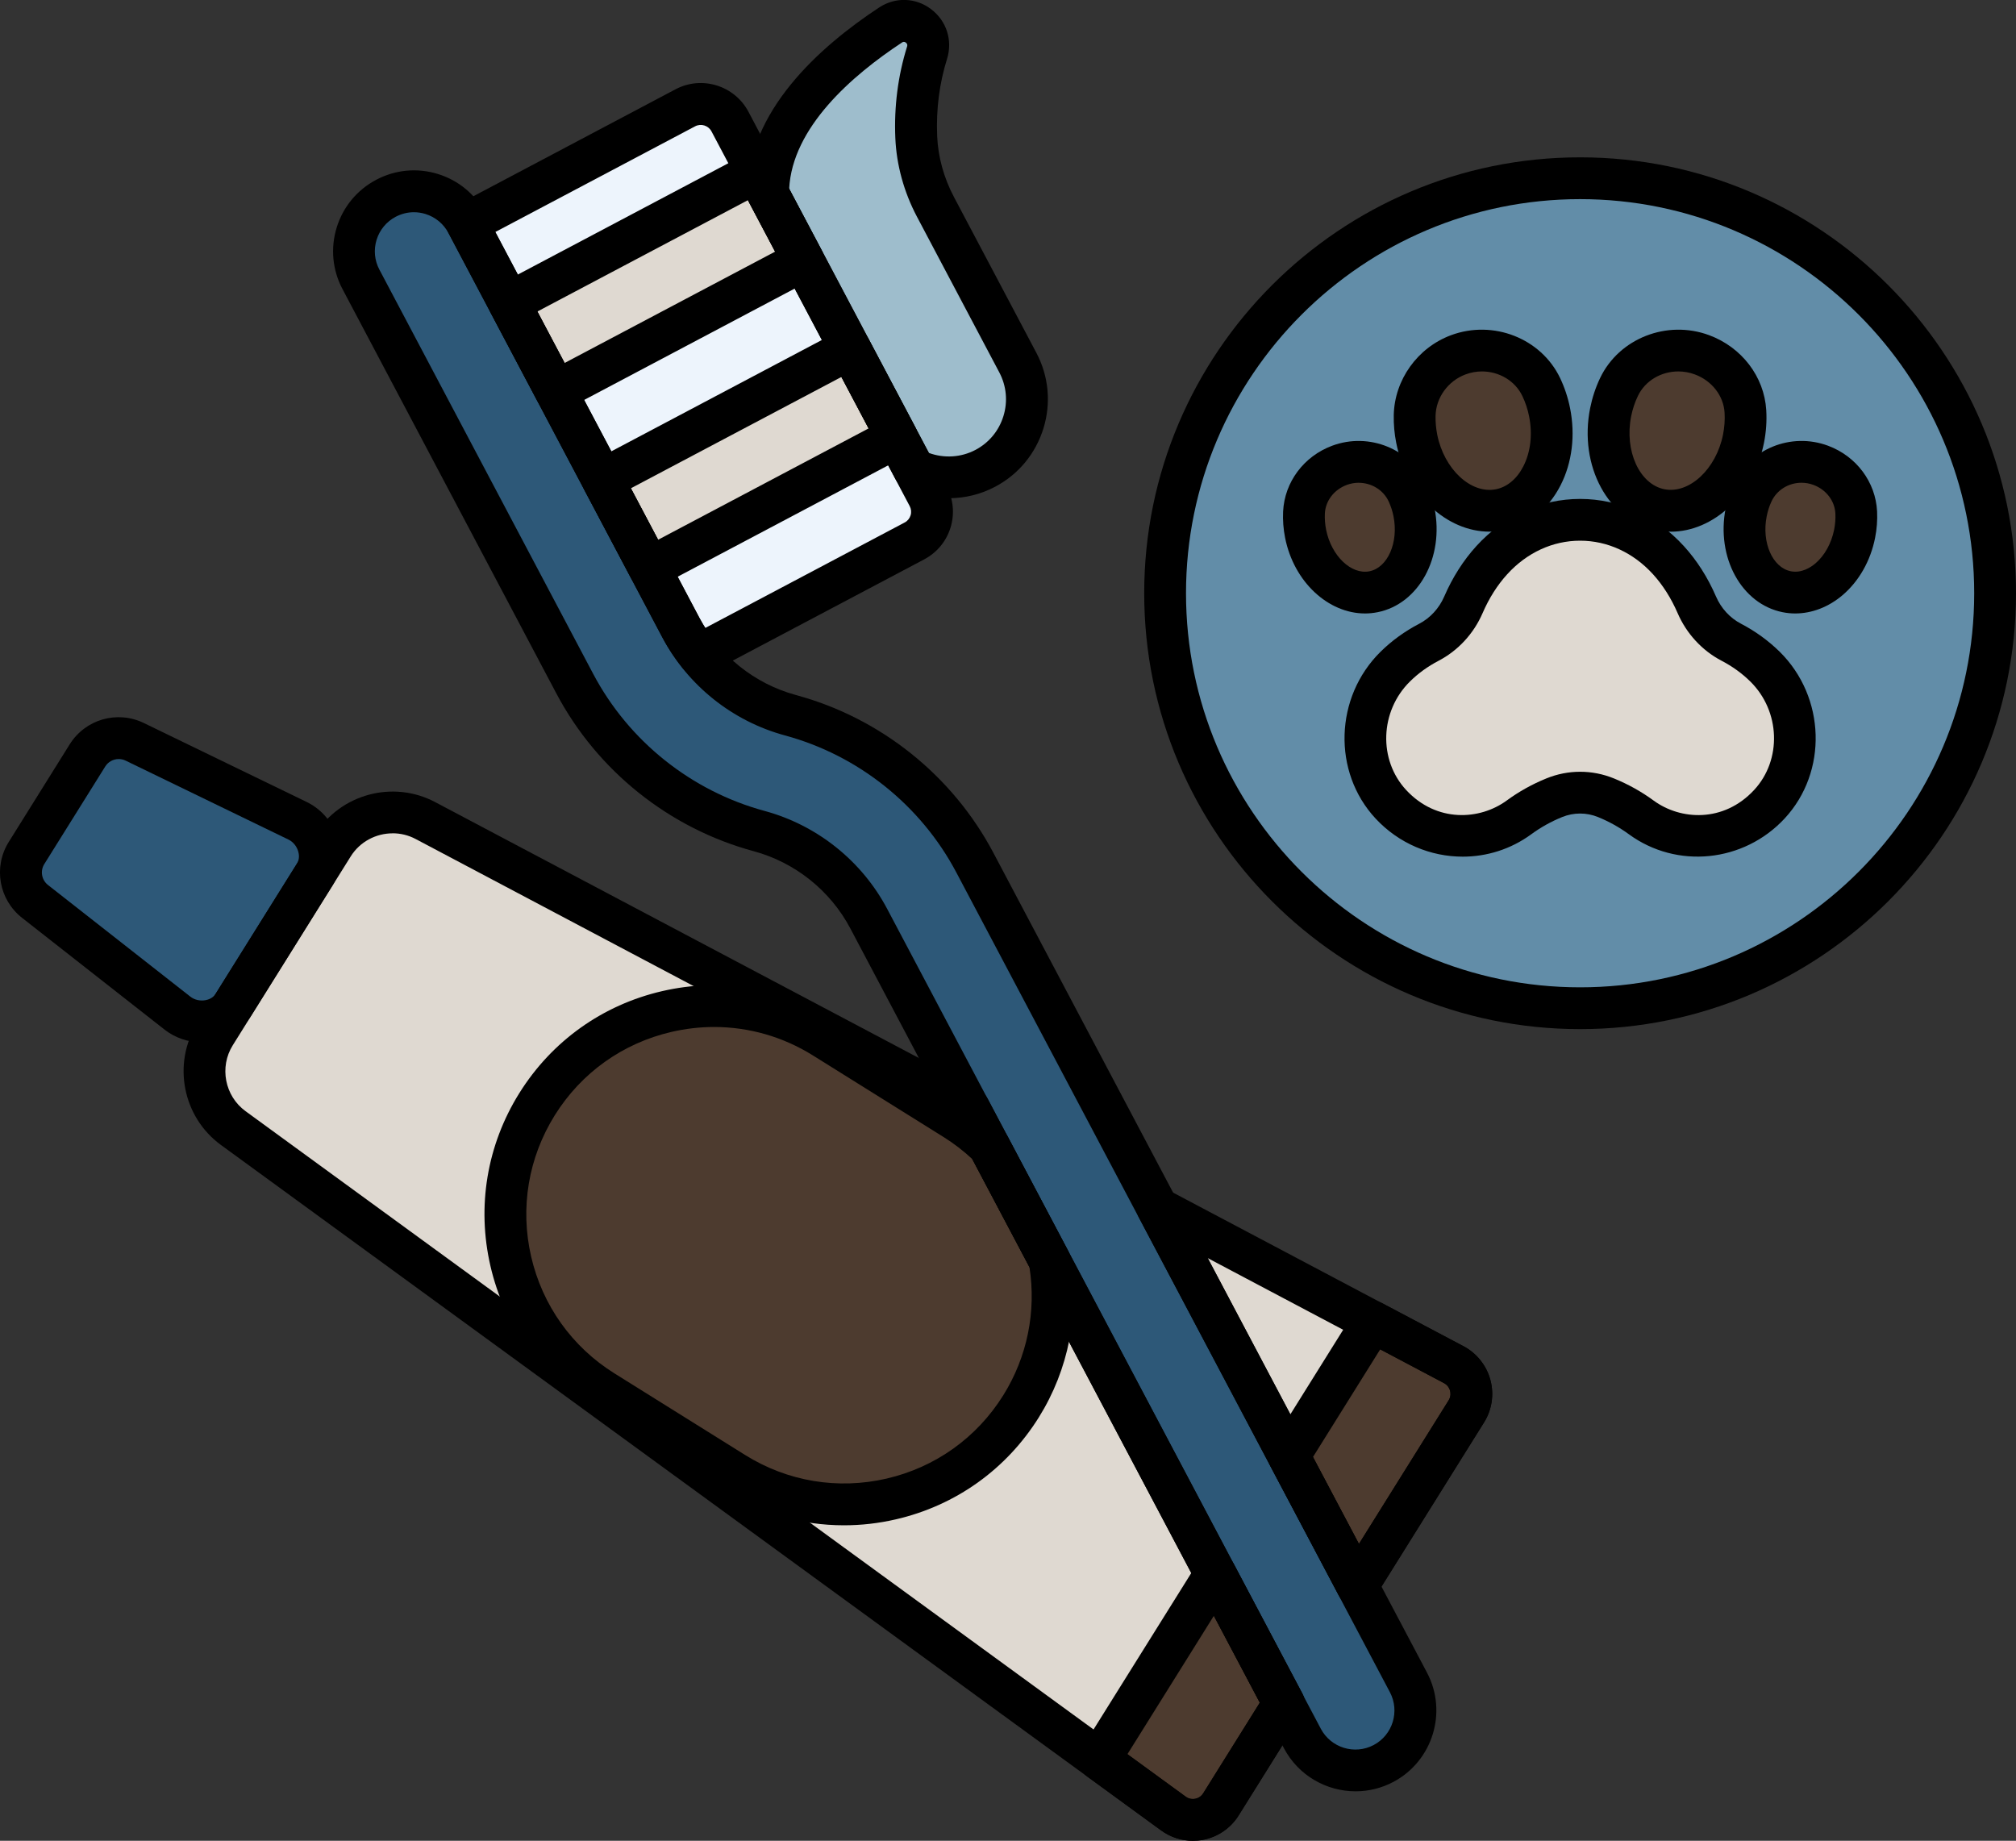
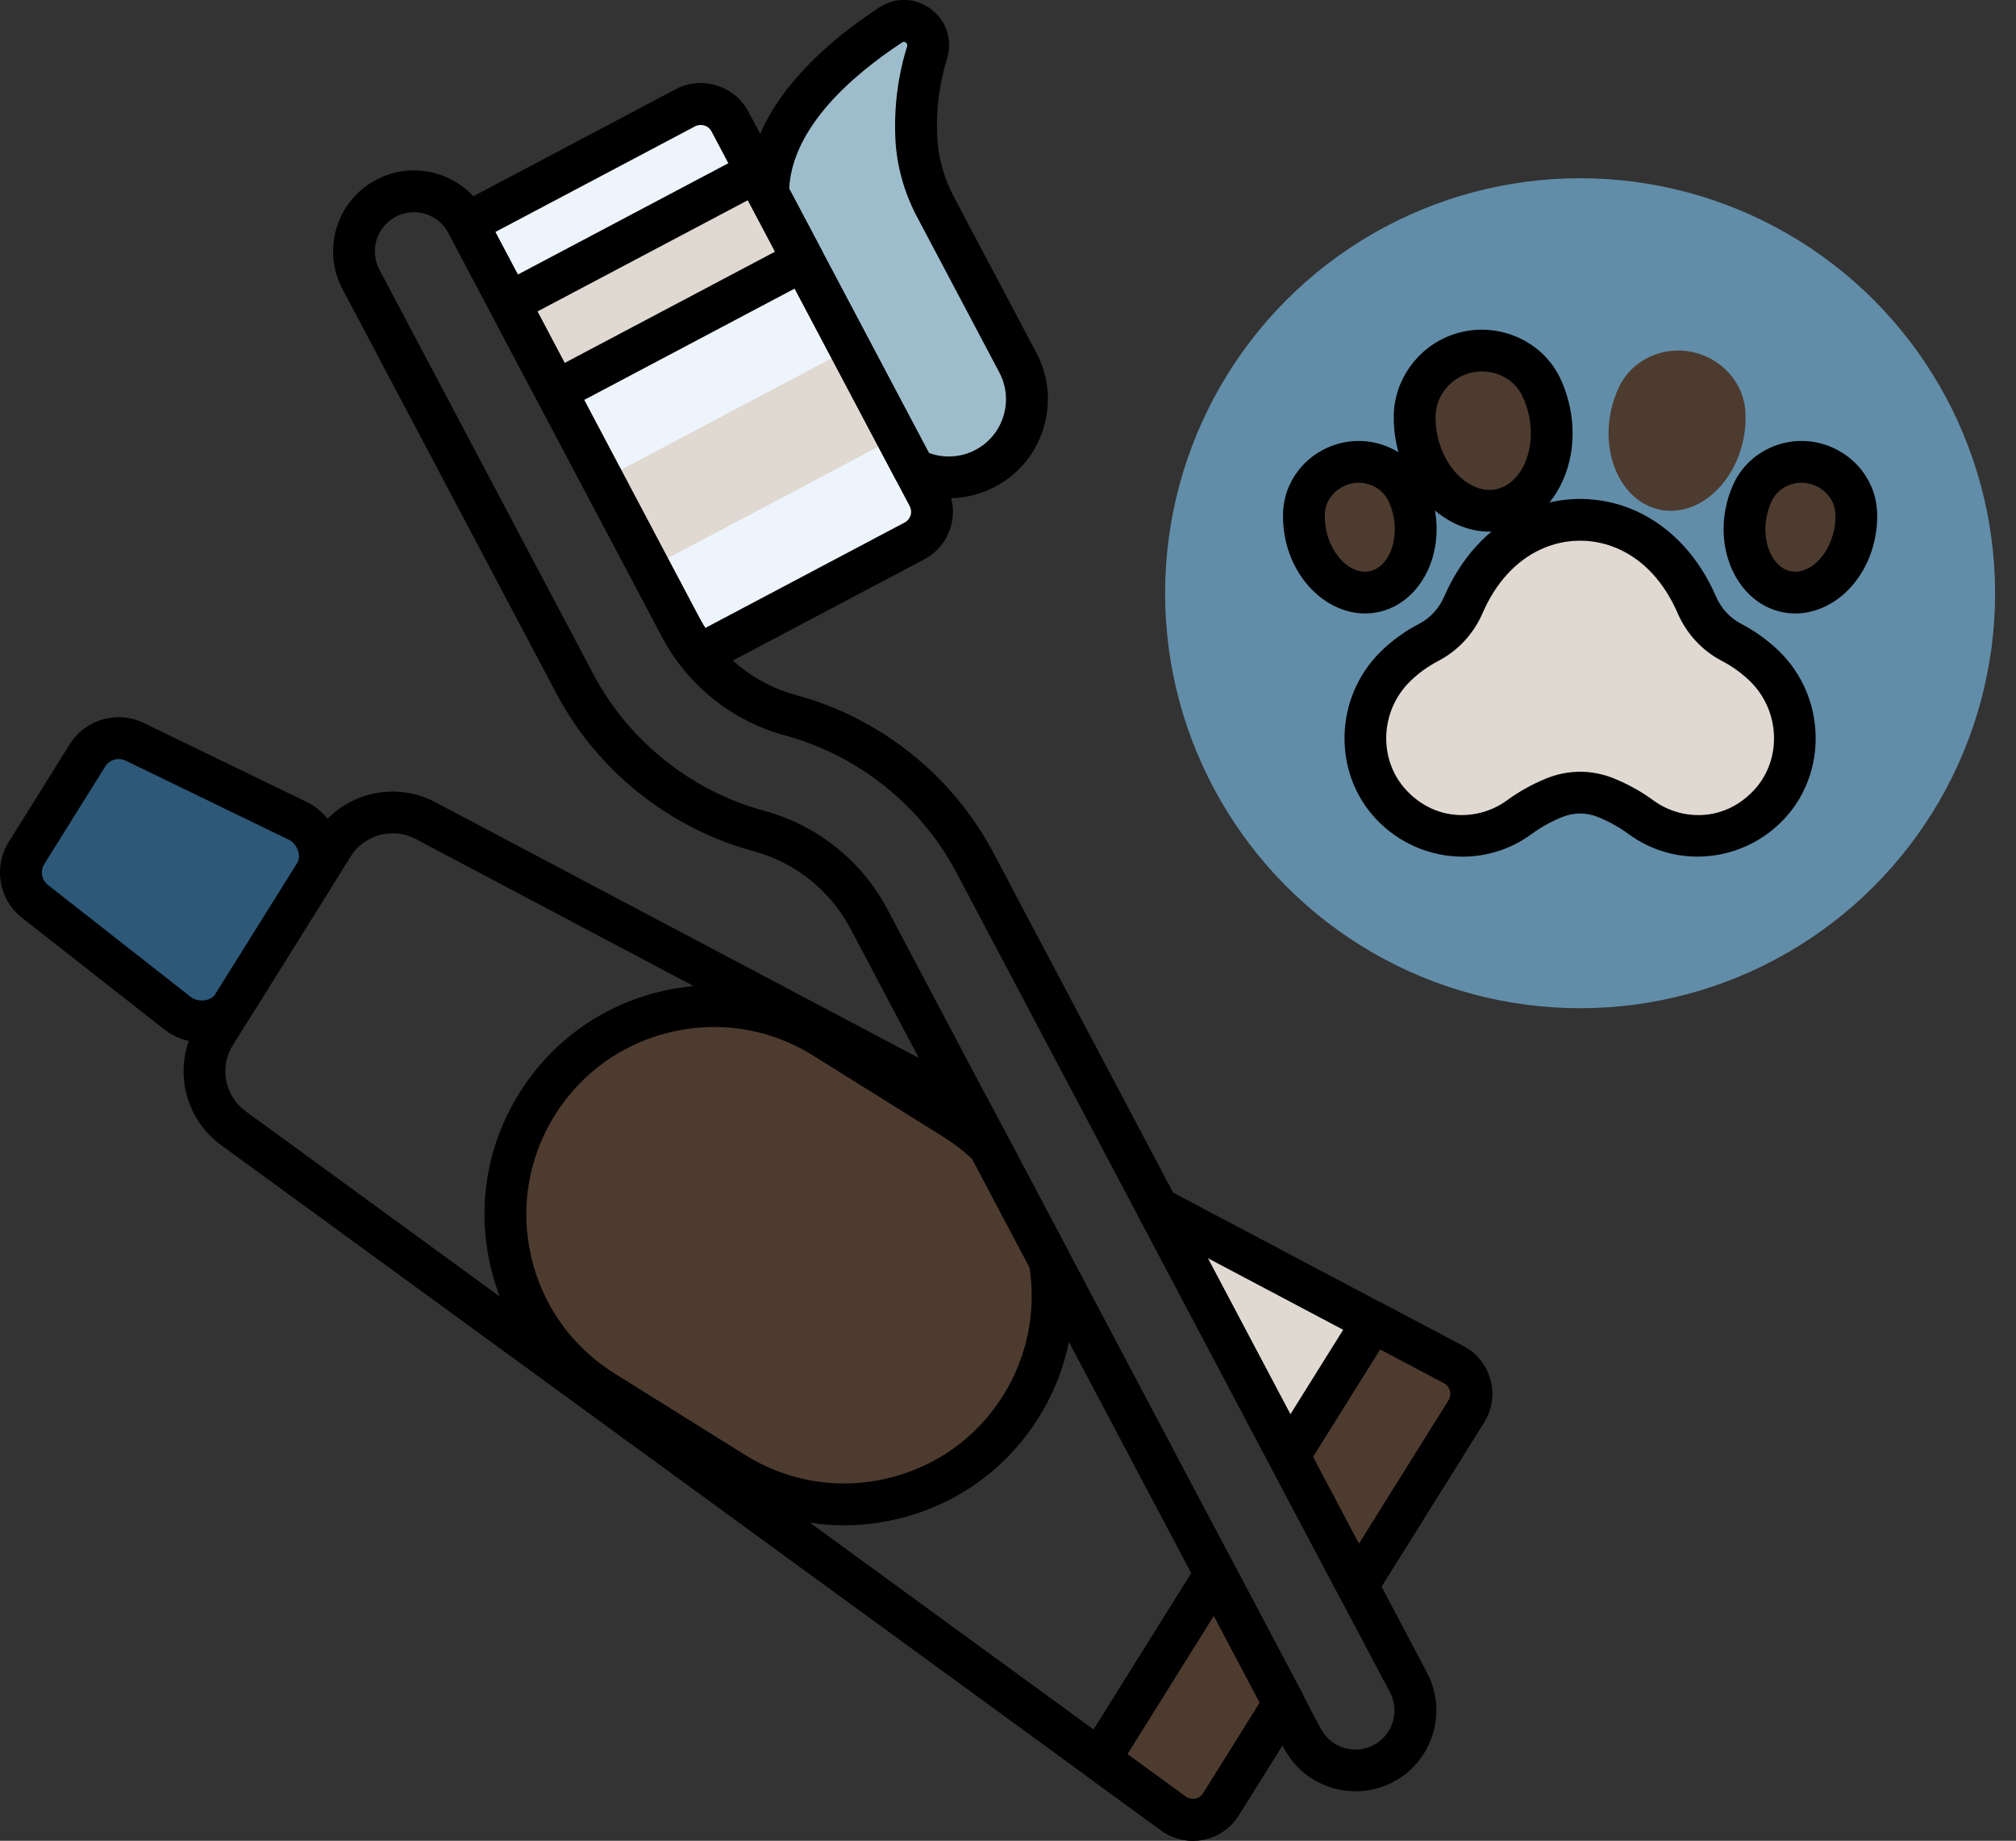
<svg xmlns="http://www.w3.org/2000/svg" id="Layer_1" data-name="Layer 1" viewBox="0 0 482.29 440.38">
  <rect x="0" y="0" width="482.29" height="440.38" fill="#333333" stroke="none" />
  <defs>
    <style>      .cls-1 {        fill: #000;      }      .cls-1, .cls-2, .cls-3, .cls-4, .cls-5, .cls-6, .cls-7 {        stroke-width: 0px;      }      .cls-2 {        fill: #2d5878;      }      .cls-3 {        fill: #edf4fc;      }      .cls-4 {        fill: #4d3b2f;      }      .cls-5 {        fill: #628da8;      }      .cls-6 {        fill: #dfd9d1;      }      .cls-7 {        fill: #9ebdcc;      }    </style>
  </defs>
  <g id="Layer_44" data-name="Layer 44">
    <g>
      <path class="cls-2" d="M75.28,209.25l-19.46,31.15c-2.77,4.44-9.25,5.21-13.37,1.98l-34.07-26.72c-3.54-2.78-4.42-7.78-2.03-11.6l14.57-23.33c2.38-3.82,7.26-5.22,11.31-3.26l38.96,18.89c4.71,2.28,6.86,8.44,4.09,12.88Z" />
-       <path class="cls-6" d="M231.82,265.12l-130.08-68.82c-7.79-4.12-17.43-1.52-22.1,5.95l-28.2,45.15c-4.67,7.47-2.77,17.28,4.35,22.47l224.93,164c3.7,2.7,8.92,1.69,11.35-2.2l15.08-24.14-75.33-142.41Z" />
      <path class="cls-6" d="M347.8,326.48l-70.88-37.5,47.82,90.4,26.07-41.74c2.43-3.89,1.05-9.02-3-11.16h0Z" />
-       <path class="cls-2" d="M330.98,421.88c-7.01,3.71-15.69,1.03-19.4-5.98l-103.73-196.12c-5.44-10.28-15-17.93-26.23-20.96-18.88-5.11-34.96-17.96-44.1-35.25l-51.16-96.73c-3.71-7.01-1.03-15.69,5.98-19.4s15.69-1.03,19.4,5.98l51.16,96.73c5.44,10.28,15,17.93,26.23,20.96,18.88,5.11,34.96,17.96,44.1,35.25l103.73,196.12c3.71,7.01,1.03,15.7-5.98,19.4h0Z" />
      <path class="cls-3" d="M163.95,25.79l-52.23,27.62,51.16,96.73c1.23,2.33,2.7,4.5,4.33,6.53l51.55-27.27c3.86-2.04,5.33-6.82,3.29-10.68l-47.42-89.65c-2.04-3.86-6.82-5.33-10.68-3.29h0Z" />
      <path class="cls-7" d="M213.05,5.98c-13.15,8.66-29.28,22.86-29.28,40.38l34.84,65.87c5.21,2.6,11.55,2.74,17.09-.19,9.13-4.83,12.62-16.15,7.79-25.28l-19.72-37.28c-2.73-5.16-4.34-10.85-4.59-16.68-.23-5.48.21-12.56,2.58-20.18,1.63-5.23-4.15-9.65-8.72-6.64h0Z" />
      <path class="cls-6" d="M144.23,114.68l59.21-31.35,11.2,21.15-59.21,31.35-11.2-21.15Z" />
      <path class="cls-6" d="M121.84,72.39l59.21-31.35,11.2,21.15-59.21,31.35-11.2-21.15Z" />
      <path class="cls-4" d="M347.8,326.48l-19.38-10.26-20.08,32.15,16.4,31,26.07-41.74c2.43-3.89,1.05-9.02-3-11.16h0Z" />
      <path class="cls-4" d="M290.75,376.53l-27.75,44.42,17.72,12.92c3.7,2.7,8.92,1.69,11.35-2.2l15.08-24.14-16.4-31Z" />
      <path class="cls-4" d="M236.64,274.23c-2.47-2.39-5.22-4.56-8.25-6.45l-31.24-19.51c-23.34-14.58-54.09-7.48-68.67,15.87s-7.48,54.09,15.87,68.67l31.24,19.51c23.34,14.58,54.09,7.48,68.67-15.87,6.76-10.83,8.85-23.25,6.83-34.91l-14.44-27.3Z" />
      <circle class="cls-5" cx="378.01" cy="141.92" r="99.28" />
      <g>
        <path class="cls-6" d="M420.44,159.48c-2.16-2.13-4.81-4.14-8.05-5.83-3.71-1.93-6.59-5.12-8.25-8.96-1.76-4.06-4.03-7.65-6.79-10.68-11.72-12.87-30.52-12.88-42.25-.02-2.76,3.03-5.04,6.63-6.81,10.71-1.66,3.83-4.55,7.02-8.25,8.95-3.24,1.69-5.89,3.7-8.05,5.83-9.07,8.95-9.71,23.6-1.04,32.93,8.56,9.22,21.66,9.71,30.64,3.14,2.91-2.13,5.82-3.64,8.44-4.71,3.97-1.61,8.4-1.61,12.37,0,2.62,1.07,5.53,2.57,8.44,4.71,8.98,6.57,22.08,6.08,30.64-3.14,8.67-9.34,8.04-23.99-1.04-32.94h0Z" />
        <path class="cls-4" d="M435.58,111.32c-6.36-2.36-13.57.48-16.37,6.65-.64,1.41-1.14,2.94-1.46,4.57-1.81,9.08,2.53,17.6,9.69,19.03s14.43-4.78,16.24-13.86c.35-1.74.47-3.46.39-5.11-.25-5.1-3.7-9.49-8.49-11.27h0Z" />
        <path class="cls-4" d="M417.55,98.4c-.38-6.13-4.6-11.37-10.36-13.51h-.03c-7.61-2.84-16.34.37-19.84,7.7-.88,1.85-1.57,3.88-2,6.04-2.22,11.13,3.1,21.57,11.87,23.32,8.78,1.75,17.69-5.86,19.91-16.99.45-2.24.59-4.45.46-6.56h0Z" />
        <path class="cls-4" d="M338.28,122.53c-.32-1.62-.82-3.15-1.46-4.57-2.8-6.17-10.02-9.01-16.37-6.65-4.79,1.78-8.24,6.17-8.49,11.27-.08,1.65.04,3.37.39,5.11,1.81,9.08,9.08,15.29,16.24,13.86,7.16-1.43,11.5-9.95,9.69-19.03h0Z" />
        <path class="cls-4" d="M370.7,98.62c-.43-2.16-1.11-4.19-2-6.04-3.5-7.33-12.23-10.54-19.84-7.71-6.12,2.27-10.31,8.02-10.44,14.55-.04,1.8.12,3.66.5,5.54,2.22,11.13,11.13,18.73,19.91,16.99s14.09-12.19,11.87-23.32Z" />
      </g>
-       <path class="cls-1" d="M378.01,246.2c-57.5,0-104.28-46.78-104.28-104.28s46.78-104.28,104.28-104.28,104.28,46.78,104.28,104.28-46.78,104.28-104.28,104.28ZM378.01,47.64c-51.99,0-94.28,42.29-94.28,94.28s42.29,94.28,94.28,94.28,94.28-42.29,94.28-94.28-42.3-94.28-94.28-94.28Z" />
      <path class="cls-1" d="M48.28,249.36c-3.23,0-6.38-1.06-8.92-3.05l-34.07-26.72c-5.57-4.37-6.94-12.18-3.19-18.18l14.57-23.33c3.74-6,11.37-8.2,17.74-5.11l38.96,18.89c3.66,1.78,6.43,5.09,7.57,9.08,1.09,3.77.56,7.76-1.43,10.95l-19.46,31.15c-1.99,3.19-5.35,5.41-9.21,6.09-.85.15-1.71.22-2.56.22h0ZM28.39,181.59c-1.28,0-2.51.64-3.22,1.79l-14.57,23.33c-1.03,1.65-.65,3.81.88,5.01l34.07,26.72c.96.75,2.3,1.07,3.58.84.63-.11,1.79-.46,2.46-1.54l19.46-31.15c.67-1.08.48-2.27.3-2.88-.36-1.25-1.23-2.32-2.33-2.85l-38.96-18.89c-.53-.26-1.1-.38-1.66-.38h0ZM75.27,209.25h.02-.02Z" />
      <path class="cls-1" d="M285.39,440.38c-2.71,0-5.39-.86-7.61-2.48L52.85,273.91c-9.19-6.7-11.67-19.51-5.64-29.16l28.2-45.15c6.03-9.65,18.62-13.04,28.68-7.72l130.08,68.82c.89.47,1.61,1.2,2.08,2.08l75.33,142.41c.83,1.58.77,3.47-.18,4.99l-15.08,24.14c-1.89,3.03-4.98,5.15-8.49,5.83-.81.16-1.63.23-2.44.23h0ZM93.93,199.36c-3.96,0-7.82,1.98-10.04,5.54l-28.2,45.15c-3.26,5.22-1.92,12.15,3.05,15.78l224.93,164c.88.64,1.79.59,2.26.5.46-.09,1.32-.38,1.91-1.31l13.55-21.7-73.26-138.51-128.71-68.1c-1.74-.92-3.62-1.36-5.48-1.36h0Z" />
      <path class="cls-1" d="M324.73,384.38c-.06,0-.12,0-.18,0-1.79-.06-3.4-1.08-4.24-2.66l-47.82-90.4c-1.03-1.94-.67-4.32.88-5.87,1.55-1.55,3.93-1.91,5.87-.88l70.88,37.5c3.15,1.67,5.49,4.6,6.42,8.05s.38,7.16-1.52,10.18l-26.07,41.74c-.91,1.47-2.52,2.35-4.24,2.35h0ZM288.93,300.99l36.17,68.38,21.47-34.37c.58-.93.46-1.83.34-2.29-.12-.45-.47-1.29-1.44-1.81l-56.53-29.91Z" />
      <path class="cls-1" d="M324.3,428.54c-6.95,0-13.67-3.75-17.14-10.3l-103.73-196.12c-4.79-9.06-13.22-15.8-23.11-18.48-20.21-5.47-37.42-19.23-47.22-37.74l-51.16-96.73c-2.42-4.57-2.91-9.81-1.39-14.75,1.52-4.94,4.88-8.99,9.45-11.41s9.81-2.91,14.75-1.39c4.94,1.52,8.99,4.88,11.41,9.45l51.16,96.73c4.79,9.06,13.22,15.8,23.11,18.48,20.21,5.47,37.43,19.23,47.22,37.74l103.73,196.12c4.99,9.43,1.37,21.17-8.06,26.16-2.88,1.52-5.97,2.24-9.02,2.24h0ZM330.98,421.88h.02-.02ZM99.02,50.77c-1.5,0-2.99.37-4.36,1.09-2.21,1.17-3.83,3.13-4.57,5.51-.73,2.39-.5,4.92.67,7.13l51.16,96.73c8.5,16.07,23.44,28.01,40.99,32.77,12.56,3.4,23.26,11.95,29.34,23.45l103.73,196.12c2.41,4.56,8.08,6.31,12.64,3.9,4.56-2.41,6.3-8.08,3.89-12.64l-103.73-196.12c-8.5-16.07-23.44-28.01-40.99-32.77-12.56-3.4-23.26-11.95-29.34-23.45l-51.16-96.73c-1.17-2.21-3.13-3.83-5.51-4.57-.91-.28-1.84-.42-2.77-.42h0Z" />
      <path class="cls-1" d="M167.21,161.68c-1.48,0-2.93-.66-3.91-1.88-1.9-2.38-3.53-4.84-4.84-7.32l-51.16-96.73c-.62-1.17-.75-2.54-.36-3.81.39-1.27,1.27-2.33,2.44-2.95l52.23-27.63c6.29-3.33,14.11-.91,17.44,5.37l47.42,89.65c1.61,3.05,1.94,6.54.93,9.83s-3.25,5.99-6.3,7.61l-51.55,27.26c-.74.39-1.54.58-2.34.58h0ZM118.48,55.5l48.83,92.31c.43.8.9,1.61,1.41,2.42l47.7-25.23c.69-.36,1.19-.97,1.42-1.71.23-.74.15-1.53-.21-2.21l-47.42-89.65c-.75-1.41-2.5-1.95-3.92-1.21l-47.81,25.29Z" />
      <path class="cls-1" d="M226.99,119.19c-3.63,0-7.27-.83-10.6-2.49-.94-.47-1.7-1.21-2.19-2.14l-34.84-65.87c-.38-.72-.58-1.52-.58-2.34,0-19.66,17.15-35.08,31.54-44.56,3.85-2.54,8.73-2.39,12.41.39,3.71,2.8,5.22,7.47,3.83,11.92-1.84,5.88-2.63,12.1-2.36,18.47.21,4.96,1.6,9.99,4.01,14.55l19.72,37.28c2.96,5.6,3.56,12.01,1.7,18.07-1.87,6.05-5.97,11.02-11.57,13.98-3.44,1.82-7.25,2.74-11.06,2.74h0ZM222.21,108.35c3.63,1.34,7.71,1.1,11.15-.72,3.24-1.71,5.61-4.58,6.69-8.08s.73-7.21-.98-10.45l-19.72-37.28c-3.1-5.87-4.89-12.37-5.16-18.8-.32-7.53.63-14.9,2.81-21.88.05-.16.18-.58-.3-.95-.43-.33-.75-.13-.9-.03-12.01,7.91-26.27,20.33-27.01,35.02l33.41,63.17Z" />
      <g>
        <path class="cls-1" d="M349.93,204.94c-7.64,0-15.26-3.11-20.85-9.12-10.35-11.14-9.82-29.04,1.19-39.9,2.69-2.65,5.8-4.9,9.25-6.7,2.63-1.37,4.75-3.68,5.98-6.5,1.99-4.6,4.59-8.67,7.7-12.09,6.63-7.27,15.44-11.27,24.81-11.27h.01c9.38,0,18.19,4.02,24.82,11.29,3.1,3.4,5.69,7.46,7.68,12.05,1.22,2.83,3.35,5.14,5.98,6.51,3.45,1.8,6.56,4.06,9.25,6.7,11.01,10.86,11.54,28.75,1.19,39.9-9.79,10.53-25.8,12.15-37.26,3.77-2.27-1.66-4.75-3.04-7.37-4.11-2.77-1.13-5.83-1.13-8.61,0-2.63,1.07-5.11,2.45-7.37,4.11-4.91,3.6-10.67,5.36-16.41,5.36h0ZM378.01,129.35c-6.52,0-12.71,2.84-17.42,8.01-2.37,2.6-4.36,5.74-5.91,9.32-2.13,4.92-5.87,8.97-10.53,11.4-2.57,1.34-4.88,3.01-6.85,4.96-7.2,7.1-7.6,18.75-.89,25.97,7.3,7.85,17.61,7.2,24.03,2.51,2.92-2.14,6.12-3.93,9.51-5.3,5.2-2.12,10.93-2.12,16.14,0,3.39,1.38,6.59,3.16,9.51,5.3,6.41,4.7,16.72,5.34,24.02-2.51,6.71-7.22,6.31-18.87-.89-25.97-1.98-1.95-4.29-3.62-6.86-4.96-4.66-2.43-8.4-6.48-10.53-11.4-1.55-3.58-3.54-6.71-5.89-9.3-4.71-5.17-10.9-8.03-17.43-8.03,0,0,0,0-.01,0h0Z" />
        <path class="cls-1" d="M429.46,146.76c-1.01,0-2.01-.1-3-.3-9.85-1.96-15.96-13.14-13.62-24.91.39-1.96,1-3.86,1.81-5.65,3.85-8.49,13.81-12.56,22.67-9.27,6.79,2.52,11.39,8.69,11.74,15.72.1,2.1-.06,4.23-.48,6.33-1.09,5.49-3.85,10.35-7.77,13.69-3.35,2.86-7.36,4.39-11.35,4.39h0ZM430.97,115.49c-3.05,0-5.92,1.7-7.21,4.55-.5,1.09-.87,2.26-1.11,3.47-1.25,6.26,1.39,12.28,5.76,13.15,2.6.52,4.82-.96,5.91-1.89,2.19-1.87,3.81-4.8,4.46-8.04.26-1.3.36-2.61.3-3.88-.15-3.03-2.2-5.71-5.23-6.84-.94-.35-1.91-.52-2.86-.52h0Z" />
-         <path class="cls-1" d="M399.68,127.19c-1.15,0-2.31-.11-3.47-.34-11.46-2.28-18.55-15.38-15.8-29.2.51-2.53,1.31-4.96,2.39-7.22,4.54-9.49,15.99-13.99,26.09-10.24,7.81,2.9,13.16,9.92,13.65,17.9.16,2.59-.02,5.23-.54,7.85-2.48,12.42-12.08,21.26-22.32,21.26h0ZM401.49,88.86c-4.07,0-7.91,2.2-9.66,5.88-.73,1.52-1.27,3.15-1.61,4.86-1.64,8.26,1.99,16.25,7.95,17.44,5.94,1.17,12.38-4.79,14.03-13.06.35-1.77.48-3.55.37-5.28h0c-.25-4.03-3.04-7.62-7.12-9.13-1.3-.48-2.64-.71-3.96-.71h0Z" />
        <path class="cls-1" d="M326.56,146.76c-8.79,0-17.01-7.51-19.12-18.08-.42-2.11-.58-4.23-.48-6.33.35-7.03,4.96-13.2,11.74-15.72,8.85-3.29,18.81.78,22.67,9.27.81,1.79,1.42,3.69,1.81,5.65,0,0,0,0,0,0,2.35,11.77-3.76,22.95-13.62,24.91-1,.2-2.01.3-3.01.3h0ZM325.05,115.49c-.95,0-1.92.17-2.87.52-3.03,1.13-5.09,3.81-5.23,6.84-.06,1.28.04,2.58.3,3.89,1.25,6.25,6.01,10.79,10.36,9.93,4.37-.87,7.01-6.89,5.76-13.15-.24-1.21-.62-2.39-1.12-3.48-1.29-2.84-4.16-4.54-7.21-4.54h0Z" />
        <path class="cls-1" d="M356.34,127.19c-10.24,0-19.84-8.83-22.32-21.25-.44-2.2-.63-4.42-.59-6.61.17-8.46,5.67-16.15,13.7-19.14,10.1-3.75,21.55.75,26.09,10.24,1.08,2.27,1.89,4.7,2.39,7.22,1.29,6.48.49,13.02-2.26,18.42-2.95,5.8-7.76,9.63-13.54,10.78-1.16.23-2.32.34-3.47.34h0ZM354.53,88.86c-1.3,0-2.63.23-3.92.71-4.21,1.57-7.1,5.57-7.18,9.96-.03,1.47.11,2.97.4,4.46,1.65,8.26,8.05,14.23,14.03,13.06,2.71-.54,5.05-2.5,6.58-5.51,1.74-3.41,2.22-7.65,1.37-11.93-.34-1.71-.88-3.34-1.61-4.86-1.76-3.69-5.61-5.89-9.67-5.89Z" />
      </g>
-       <path class="cls-1" d="M155.35,140.89c-1.79,0-3.53-.97-4.42-2.66l-11.19-21.15c-.62-1.17-.75-2.54-.36-3.81.39-1.27,1.27-2.33,2.44-2.95l59.21-31.32c2.44-1.29,5.47-.36,6.76,2.08l11.19,21.15c.62,1.17.75,2.54.36,3.81-.39,1.27-1.27,2.33-2.44,2.95l-59.21,31.32c-.75.4-1.55.58-2.33.58h0ZM150.92,116.82l6.51,12.31,50.37-26.64-6.51-12.31-50.37,26.64Z" />
      <path class="cls-1" d="M132.98,98.6c-1.79,0-3.53-.97-4.42-2.66l-11.19-21.15c-.62-1.17-.75-2.54-.36-3.81.39-1.27,1.27-2.33,2.44-2.95l59.21-31.32c2.44-1.29,5.47-.36,6.76,2.08l11.19,21.15c.62,1.17.75,2.54.36,3.81-.39,1.27-1.27,2.33-2.44,2.95l-59.21,31.32c-.75.4-1.54.58-2.33.58h0ZM128.55,74.53l6.51,12.31,50.37-26.64-6.51-12.31-50.37,26.64Z" />
      <path class="cls-1" d="M324.73,384.38c-.06,0-.12,0-.18,0-1.79-.06-3.4-1.08-4.24-2.66l-16.4-31c-.83-1.58-.77-3.48.18-4.99l20.08-32.15c1.39-2.23,4.26-3,6.58-1.77l19.38,10.25c3.15,1.67,5.49,4.6,6.42,8.05s.38,7.16-1.52,10.18l-26.07,41.74c-.92,1.47-2.52,2.35-4.24,2.35ZM314.1,348.58l10.99,20.78,21.47-34.37c.58-.93.46-1.83.34-2.29-.12-.45-.47-1.29-1.44-1.81l-15.27-8.08-16.09,25.76Z" />
      <path class="cls-1" d="M285.39,440.38c-2.71,0-5.39-.86-7.61-2.48l-17.72-12.92c-2.12-1.54-2.69-4.46-1.29-6.69l27.75-44.42c.95-1.52,2.59-2.4,4.42-2.35,1.79.06,3.4,1.08,4.24,2.66l16.4,31c.83,1.58.77,3.47-.18,4.99l-15.08,24.14c-1.89,3.03-4.98,5.15-8.49,5.83-.81.16-1.62.23-2.44.23ZM269.71,419.65l13.96,10.18c.88.64,1.79.59,2.26.5.46-.09,1.32-.38,1.91-1.31l13.55-21.7-10.99-20.78-20.68,33.11Z" />
      <path class="cls-1" d="M201.89,364.9c-10.15,0-20.12-2.84-28.94-8.35l-31.24-19.51c-12.42-7.76-21.08-19.89-24.38-34.16-3.3-14.27-.84-28.97,6.92-41.39,7.76-12.42,19.89-21.08,34.16-24.38,14.27-3.3,28.97-.84,41.39,6.92l31.24,19.51c3.25,2.03,6.3,4.42,9.08,7.09.38.37.7.79.95,1.26l14.44,27.3c.25.46.42.96.51,1.48,2.31,13.31-.35,26.96-7.51,38.42-7.76,12.42-19.89,21.08-34.16,24.38-4.14.96-8.31,1.43-12.45,1.43h0ZM170.84,245.69c-3.39,0-6.8.39-10.18,1.17-11.67,2.7-21.59,9.77-27.93,19.93-6.34,10.16-8.35,22.18-5.66,33.84,2.7,11.67,9.78,21.59,19.93,27.93l31.24,19.51c10.16,6.35,22.18,8.35,33.84,5.66,11.67-2.7,21.59-9.77,27.93-19.93,5.72-9.15,7.93-20,6.27-30.65l-13.68-25.86c-2.12-1.98-4.42-3.75-6.86-5.27l-31.24-19.51c-7.21-4.51-15.37-6.82-23.67-6.82h0Z" />
    </g>
  </g>
</svg>